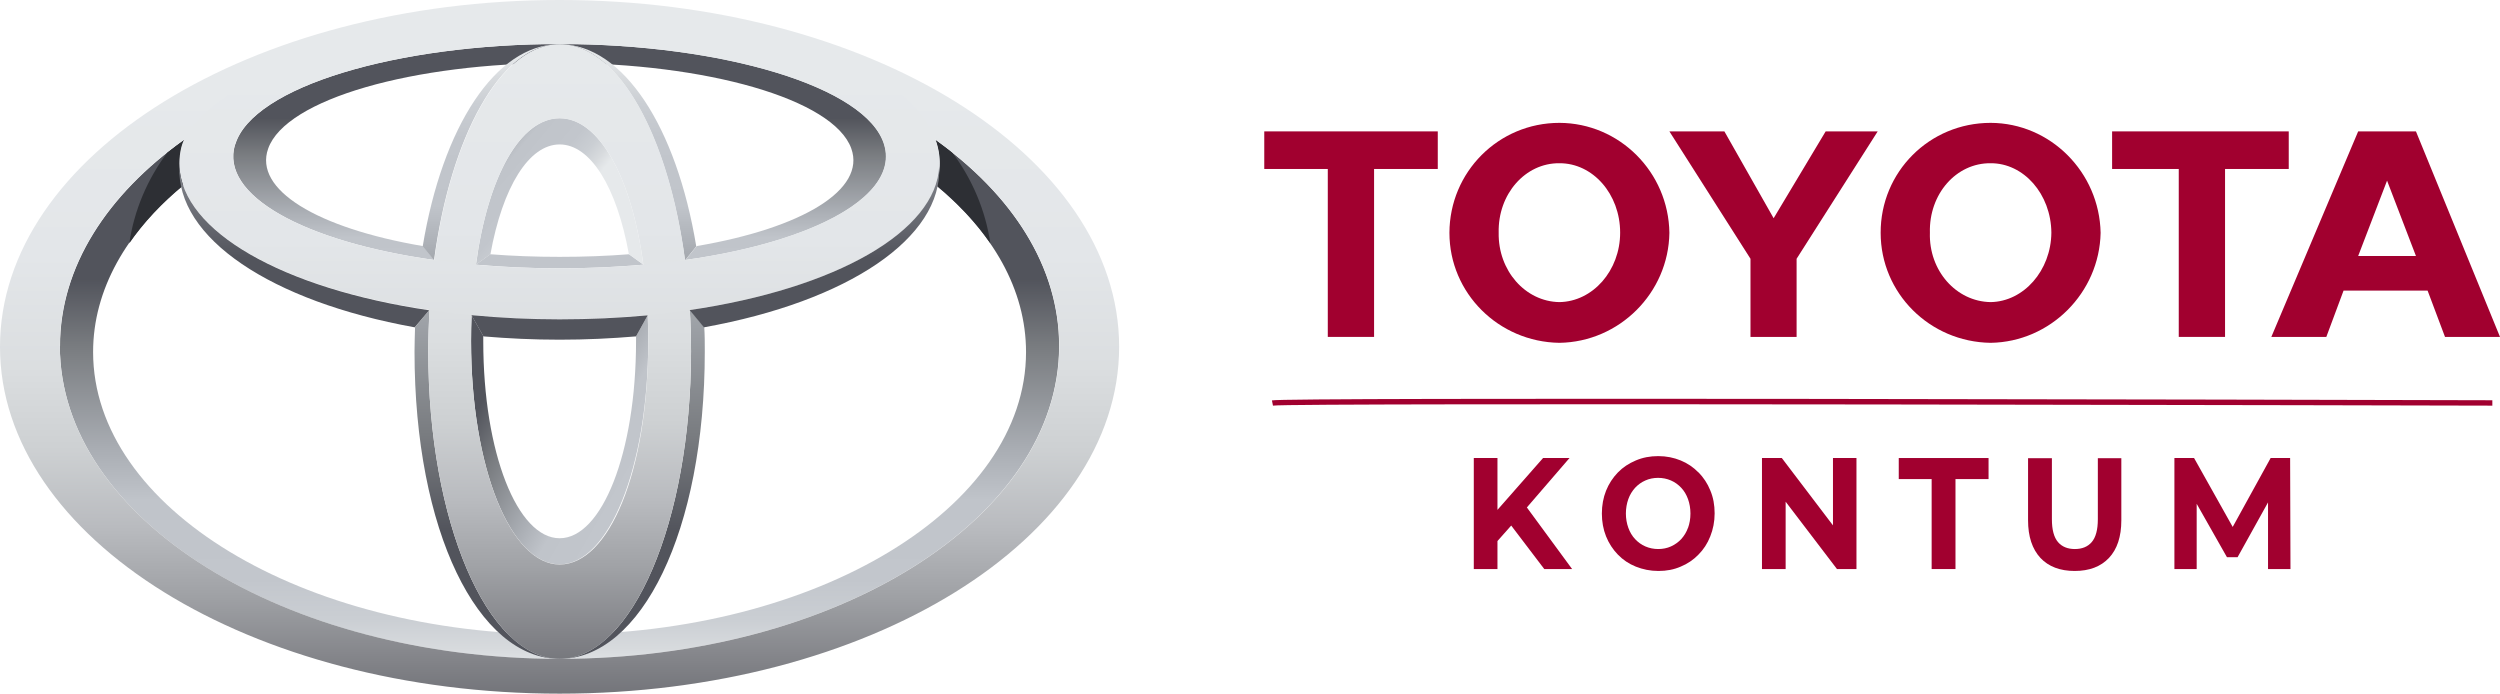
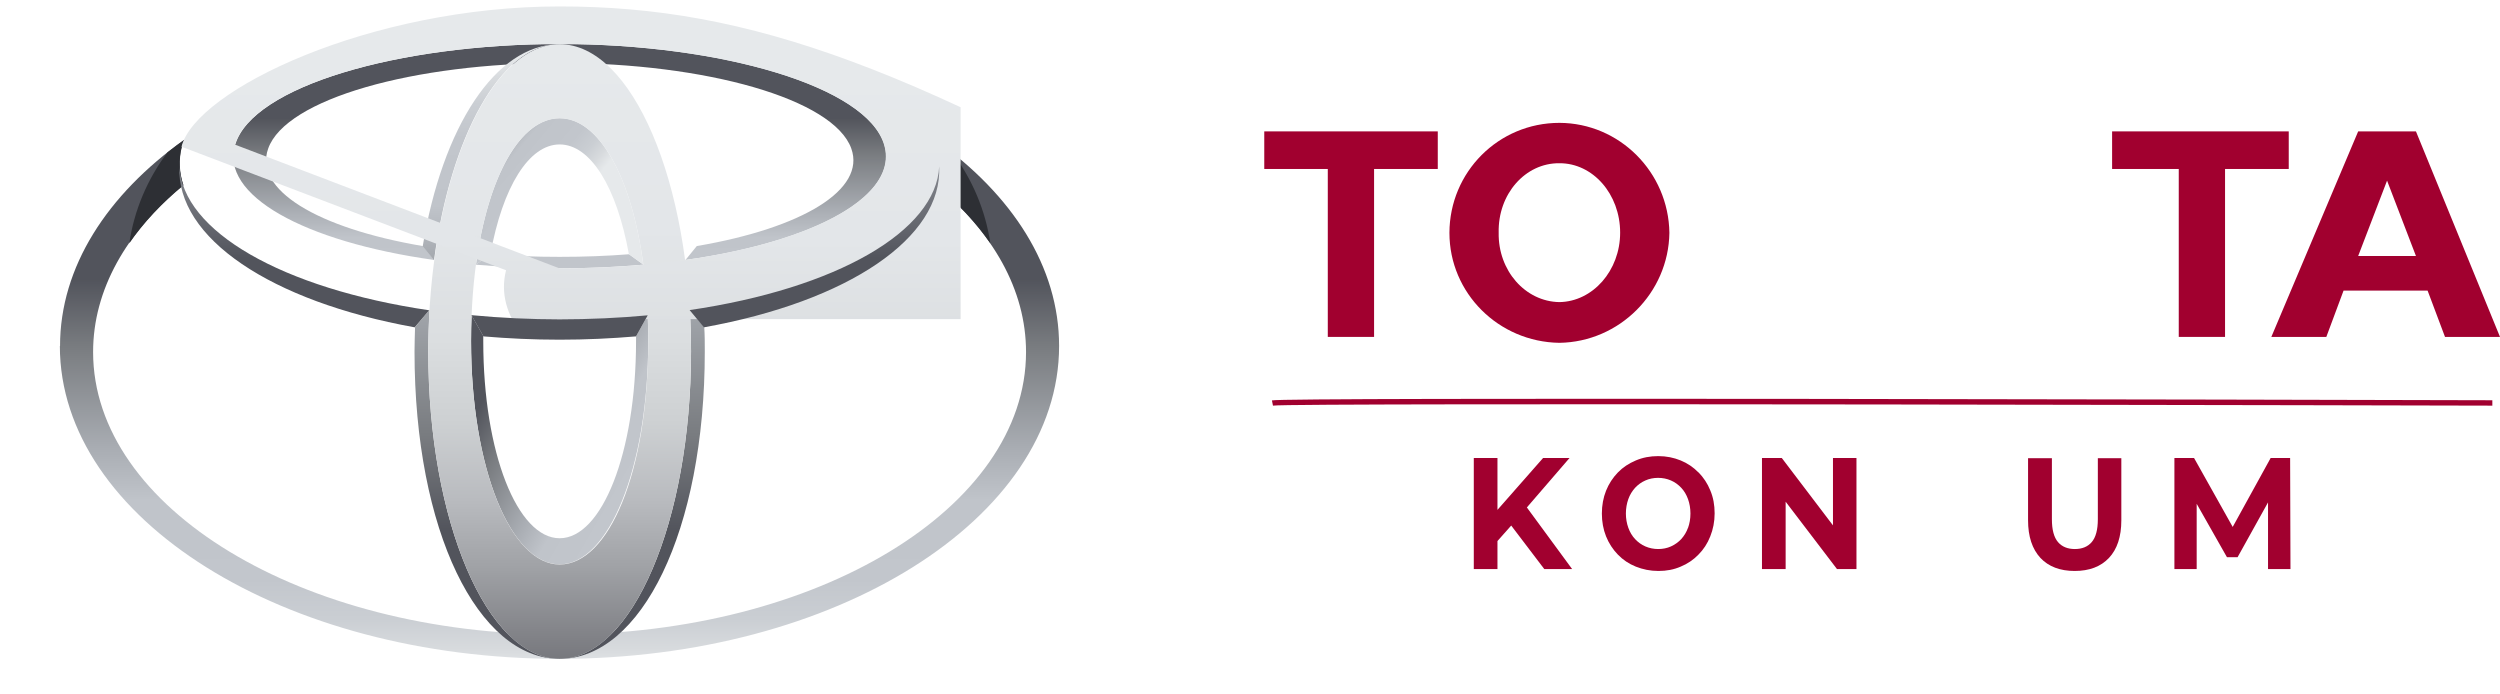
<svg xmlns="http://www.w3.org/2000/svg" xmlns:xlink="http://www.w3.org/1999/xlink" id="Layer_2" data-name="Layer 2" viewBox="0 0 143.66 39.86">
  <defs>
    <style>
      .cls-1 {
        fill: url(#linear-gradient-2);
      }

      .cls-2 {
        clip-path: url(#clippath-11);
      }

      .cls-3 {
        fill: url(#linear-gradient-6);
      }

      .cls-4 {
        clip-path: url(#clippath-2);
      }

      .cls-5 {
        clip-path: url(#clippath-6);
      }

      .cls-6 {
        fill: url(#linear-gradient-11);
      }

      .cls-7 {
        fill: #a1002f;
      }

      .cls-8 {
        clip-path: url(#clippath-7);
      }

      .cls-9 {
        clip-path: url(#clippath-1);
      }

      .cls-10 {
        clip-path: url(#clippath-4);
      }

      .cls-11 {
        fill: url(#linear-gradient-10);
      }

      .cls-12 {
        fill: url(#linear-gradient-5);
      }

      .cls-13 {
        clip-path: url(#clippath-9);
      }

      .cls-14 {
        clip-path: url(#clippath);
      }

      .cls-15 {
        fill: none;
      }

      .cls-16 {
        fill: #2d2f34;
      }

      .cls-17 {
        clip-path: url(#clippath-3);
      }

      .cls-18 {
        fill: url(#linear-gradient-7);
      }

      .cls-19 {
        clip-path: url(#clippath-8);
      }

      .cls-20 {
        fill: url(#linear-gradient-9);
      }

      .cls-21 {
        fill: url(#linear-gradient-3);
      }

      .cls-22 {
        clip-path: url(#clippath-5);
      }

      .cls-23 {
        fill: url(#linear-gradient);
      }

      .cls-24 {
        clip-path: url(#clippath-10);
      }

      .cls-25 {
        fill: url(#linear-gradient-4);
      }

      .cls-26 {
        fill: url(#linear-gradient-8);
      }

      .cls-27 {
        fill: url(#linear-gradient-12);
      }
    </style>
    <clipPath id="clippath">
      <path class="cls-15" d="m3.44,19.88c0,9.93,12.86,17.98,28.71,17.98s28.71-8.05,28.71-17.98c0-4.54-2.68-8.68-7.11-11.84.05.13.09.26.12.39.19.75.15,1.49-.09,2.21,3.26,2.69,5.18,6,5.18,9.59,0,8.96-12,16.23-26.81,16.23S5.35,29.19,5.35,20.23c0-3.59,1.92-6.91,5.18-9.59-.24-.72-.28-1.46-.09-2.21.04-.14.09-.28.16-.41-4.45,3.17-7.15,7.32-7.15,11.87" />
    </clipPath>
    <linearGradient id="linear-gradient" x1="1168.82" y1="585.63" x2="1170.72" y2="585.63" gradientTransform="translate(7014.45 13971.04) rotate(-90) scale(11.92 -11.92)" gradientUnits="userSpaceOnUse">
      <stop offset="0" stop-color="#e6e9eb" />
      <stop offset=".06" stop-color="#d8dbde" />
      <stop offset=".14" stop-color="#caced3" />
      <stop offset=".24" stop-color="#c2c6cc" />
      <stop offset=".44" stop-color="#c0c4ca" />
      <stop offset=".57" stop-color="#a9adb3" />
      <stop offset=".83" stop-color="#797c80" />
      <stop offset="1" stop-color="#52545c" />
    </linearGradient>
    <clipPath id="clippath-1">
      <path class="cls-15" d="m32.16,14.76c-1.39,0-2.72-.05-3.99-.15h0l-.83.6c1.53.13,3.14.21,4.82.21s3.29-.08,4.82-.21l-.83-.6c-1.26.1-2.6.15-3.99.15m-18.65-6.45c-.88,2.89,3.9,5.57,11.44,6.63l-.66-.8c-6.1-1.04-9.72-3.25-8.88-5.6,1.01-2.86,8.37-4.92,16.76-4.92s15.74,2.07,16.75,4.92c.84,2.35-2.78,4.56-8.88,5.6l-.65.8c7.53-1.06,12.31-3.74,11.43-6.63-1.01-3.33-9.32-5.78-18.65-5.78s-17.65,2.45-18.65,5.78" />
    </clipPath>
    <linearGradient id="linear-gradient-2" x1="1164.7" y1="671.47" x2="1166.6" y2="671.47" gradientTransform="translate(4370.26 7543.02) rotate(-90) scale(6.46 -6.46)" xlink:href="#linear-gradient" />
    <clipPath id="clippath-2">
      <path class="cls-15" d="m27.35,15.21l.82-.59h.01c.7-3.89,2.22-6.32,3.98-6.32s3.28,2.43,3.98,6.32h.01l.82.59c-.69-5.13-2.58-8.42-4.81-8.42s-4.12,3.28-4.81,8.42" />
    </clipPath>
    <linearGradient id="linear-gradient-3" x1="1342.85" y1="641.09" x2="1344.76" y2="641.09" gradientTransform="translate(3408.17 7088.99) rotate(-90) scale(5.27 -5.27)" xlink:href="#linear-gradient" />
    <clipPath id="clippath-3">
      <path class="cls-15" d="m36.55,19.33c0,.09,0,.18,0,.27,0,6.44-1.97,11.33-4.39,11.33s-4.39-4.89-4.39-11.33c0-.1,0-.2,0-.3l-.67-1.18c-.02.49-.03.98-.03,1.47,0,7.31,2.28,12.84,5.09,12.84s5.09-5.54,5.09-12.84c0-.49-.01-.98-.03-1.47l-.67,1.21Z" />
    </clipPath>
    <linearGradient id="linear-gradient-4" x1="1323.95" y1="582.36" x2="1325.85" y2="582.36" gradientTransform="translate(3987.78 9022.92) rotate(-90) scale(6.79 -6.79)" xlink:href="#linear-gradient" />
    <clipPath id="clippath-4">
      <path class="cls-15" d="m24.29,14.16l.65.79h0c.96-7.1,3.79-12.35,7.15-12.41-3.6.05-6.66,4.71-7.8,11.62m7.8-11.62s.04,0,.06,0c-.02,0-.04,0-.06,0" />
    </clipPath>
    <linearGradient id="linear-gradient-5" x1="1180.96" y1="365.79" x2="1182.86" y2="365.79" gradientTransform="translate(-3720.15 -12101.59) rotate(90) scale(10.25 -10.25)" xlink:href="#linear-gradient" />
    <clipPath id="clippath-5">
      <path class="cls-15" d="m39.37,14.95h0l.64-.79c-1.14-6.91-4.2-11.57-7.8-11.62,3.36.06,6.19,5.31,7.15,12.41m-7.15-12.41s-.04,0-.06,0c.02,0,.04,0,.06,0" />
    </clipPath>
    <linearGradient id="linear-gradient-6" x1="1180.96" y1="366.16" x2="1182.86" y2="366.16" gradientTransform="translate(-3716.02 -12101.59) rotate(90) scale(10.25 -10.25)" xlink:href="#linear-gradient" />
    <clipPath id="clippath-6">
      <path class="cls-15" d="m39.64,17.82c.05.78.07,1.57.07,2.38,0,9.75-3.38,17.66-7.55,17.66,4.68,0,8.34-7.33,8.34-17.66,0-.47,0-.94-.03-1.4l-.82-.98h0Z" />
    </clipPath>
    <linearGradient id="linear-gradient-7" x1="1178.64" y1="413.44" x2="1180.55" y2="413.44" gradientTransform="translate(-7034.13 -20156.89) rotate(90) scale(17.1 -17.1)" xlink:href="#linear-gradient" />
    <clipPath id="clippath-7">
      <path class="cls-15" d="m24.67,17.82l-.82.98c-.02.46-.02.93-.03,1.4,0,10.33,3.66,17.66,8.34,17.66-4.17,0-7.55-7.91-7.55-17.66,0-.81.03-1.6.07-2.38h0Z" />
    </clipPath>
    <linearGradient id="linear-gradient-8" x1="1178.64" y1="413.21" x2="1180.55" y2="413.21" gradientTransform="translate(-7038.5 -20156.89) rotate(90) scale(17.1 -17.1)" xlink:href="#linear-gradient" />
    <clipPath id="clippath-8">
      <path class="cls-15" d="m3.44,19.88C3.44,9.96,16.3,1.9,32.16,1.9s28.71,8.05,28.71,17.98-12.86,17.98-28.71,17.98S3.44,29.81,3.44,19.88m-3.44.05c0,11.01,14.4,19.93,32.16,19.93s32.15-8.92,32.15-19.93S49.91,0,32.16,0,0,8.93,0,19.93" />
    </clipPath>
    <linearGradient id="linear-gradient-9" x1="1178.01" y1="426.26" x2="1179.92" y2="426.26" gradientTransform="translate(-8887.65 -24651.03) rotate(90) scale(20.93 -20.93)" gradientUnits="userSpaceOnUse">
      <stop offset="0" stop-color="#e6e9eb" />
      <stop offset=".25" stop-color="#e3e6e9" />
      <stop offset=".41" stop-color="#dbdee0" />
      <stop offset=".53" stop-color="#cdd0d2" />
      <stop offset=".64" stop-color="#b9bbbf" />
      <stop offset=".74" stop-color="#9fa1a5" />
      <stop offset=".84" stop-color="#808186" />
      <stop offset=".93" stop-color="#63656b" />
      <stop offset="1" stop-color="#3d3f46" />
    </linearGradient>
    <clipPath id="clippath-9">
      <path class="cls-15" d="m27.07,19.6c0-7.58,2.28-12.8,5.09-12.8s5.09,5.22,5.09,12.8-2.28,12.84-5.09,12.84-5.09-5.54-5.09-12.84m-2.46.6c0,9.75,3.38,17.66,7.55,17.66s7.55-7.91,7.55-17.66-3.39-17.66-7.55-17.66-7.55,8.01-7.55,17.66" />
    </clipPath>
    <linearGradient id="linear-gradient-10" x1="1178.01" y1="426.26" x2="1179.92" y2="426.26" gradientTransform="translate(-8888.29 -24652.59) rotate(90) scale(20.93 -20.93)" xlink:href="#linear-gradient-9" />
    <clipPath id="clippath-10">
-       <path class="cls-15" d="m13.5,8.31c1.01-3.33,9.32-5.78,18.65-5.78s17.65,2.45,18.65,5.78c1.13,3.73-7.16,7.11-18.65,7.11s-19.78-3.38-18.65-7.11m-3.07.11c-1.32,5.21,8.34,9.92,21.73,9.92s23.04-4.71,21.72-9.92C52.71,3.79,43.03.37,32.16.37S11.26,5.15,10.43,8.43" />
+       <path class="cls-15" d="m13.5,8.31c1.01-3.33,9.32-5.78,18.65-5.78s17.65,2.45,18.65,5.78c1.13,3.73-7.16,7.11-18.65,7.11m-3.07.11c-1.32,5.21,8.34,9.92,21.73,9.92s23.04-4.71,21.72-9.92C52.71,3.79,43.03.37,32.16.37S11.26,5.15,10.43,8.43" />
    </clipPath>
    <linearGradient id="linear-gradient-11" x1="1178.01" y1="426.26" x2="1179.92" y2="426.26" gradientTransform="translate(-8888.03 -24651.96) rotate(90) scale(20.93 -20.93)" xlink:href="#linear-gradient-9" />
    <clipPath id="clippath-11">
      <path class="cls-15" d="m32.16,18.35c-1.69,0-3.39-.08-5.07-.24h0s.69,1.22.69,1.22c1.41.12,2.87.19,4.38.19s2.98-.07,4.39-.19l.67-1.21h0c-1.62.15-3.31.23-5.07.23m-8.32.46l.83-.98h0c-8.46-1.25-14.18-4.55-14.35-8.27-.19,4.11,5.25,7.76,13.52,9.25m15.8-.99h0s.82.99.82.99c8.28-1.49,13.72-5.14,13.52-9.25-.17,3.72-5.89,7.02-14.35,8.26" />
    </clipPath>
    <linearGradient id="linear-gradient-12" x1="1185.76" y1="281.14" x2="1187.66" y2="281.14" gradientTransform="translate(-1644.56 -7063.62) rotate(90) scale(5.96 -5.96)" gradientUnits="userSpaceOnUse">
      <stop offset="0" stop-color="#c0c4ca" />
      <stop offset="1" stop-color="#52545c" />
    </linearGradient>
  </defs>
  <g id="Layer_1-2" data-name="Layer 1">
    <g>
      <g class="cls-14">
        <rect class="cls-23" x="3.44" y="8.02" width="57.43" height="29.84" />
      </g>
      <g class="cls-9">
        <rect class="cls-1" x="12.63" y="2.54" width="39.06" height="12.89" />
      </g>
      <g class="cls-4">
        <rect class="cls-21" x="25.84" y="4.61" width="12.63" height="12.78" transform="translate(3.06 28.56) rotate(-50)" />
      </g>
      <g class="cls-17">
        <rect class="cls-25" x="23.41" y="17.29" width="17.49" height="15.98" transform="translate(-5.81 40.49) rotate(-60)" />
      </g>
      <g class="cls-10">
        <rect class="cls-12" x="24.29" y="2.54" width="7.86" height="12.41" />
      </g>
      <g class="cls-22">
-         <rect class="cls-3" x="32.16" y="2.54" width="7.86" height="12.41" />
-       </g>
+         </g>
      <g class="cls-5">
        <rect class="cls-18" x="32.16" y="17.82" width="8.34" height="20.04" />
      </g>
      <g class="cls-8">
        <rect class="cls-26" x="23.82" y="17.82" width="8.34" height="20.04" />
      </g>
      <path class="cls-16" d="m53.79,10.64c1.25,1.03,2.3,2.15,3.12,3.34-.28-1.89-1.04-3.69-2.19-5.22-.31-.25-.63-.49-.95-.72.05.13.09.26.12.39.19.75.15,1.49-.09,2.21m-43.26,0c-.24-.72-.28-1.46-.09-2.21.04-.14.09-.28.16-.41-.34.24-.66.49-.99.74-1.15,1.53-1.91,3.32-2.19,5.22.82-1.19,1.87-2.31,3.12-3.34" />
      <g class="cls-19">
-         <rect class="cls-20" y="0" width="64.31" height="39.86" />
-       </g>
+         </g>
      <g class="cls-13">
        <rect class="cls-11" x="24.6" y="2.54" width="15.11" height="35.32" />
      </g>
      <g class="cls-24">
        <rect class="cls-6" x="9.12" y=".37" width="46.08" height="17.97" />
      </g>
      <g class="cls-2">
        <rect class="cls-27" x="10.12" y="9.56" width="44.07" height="9.96" />
      </g>
      <path class="cls-7" d="m133.68,19.36l.99-2.66h4.83l1,2.66h3.16l-4.83-11.81h-3.32l-4.99,11.81h3.16Zm3.49-8.98l1.66,4.33h-3.32l1.66-4.33Z" />
      <path class="cls-7" d="m89.61,19.7c3.45-.05,6.27-2.87,6.32-6.32-.05-3.49-2.87-6.31-6.32-6.32-3.5,0-6.31,2.82-6.32,6.32,0,3.46,2.82,6.27,6.32,6.32m0-10.32c1.92-.01,3.49,1.77,3.49,3.99,0,2.18-1.57,3.96-3.49,3.99-1.96-.03-3.53-1.81-3.49-3.99-.05-2.22,1.53-4.01,3.49-3.99" />
-       <path class="cls-7" d="m114.39,19.7c3.43-.05,6.25-2.87,6.32-6.32-.07-3.49-2.89-6.31-6.32-6.32-3.52,0-6.33,2.82-6.32,6.32,0,3.46,2.81,6.27,6.32,6.32m0-10.32c1.9-.01,3.47,1.77,3.49,3.99-.02,2.18-1.59,3.96-3.49,3.99-1.98-.03-3.56-1.81-3.49-3.99-.06-2.22,1.51-4.01,3.49-3.99" />
-       <polygon class="cls-7" points="100.59 19.36 101.92 19.36 103.24 19.36 103.24 14.87 107.9 7.55 104.91 7.55 101.92 12.54 99.09 7.55 95.93 7.55 100.59 14.87 100.59 19.36" />
      <polygon class="cls-7" points="125.2 19.36 127.86 19.36 127.86 9.71 131.52 9.71 131.52 7.55 121.37 7.55 121.37 9.71 125.2 9.71 125.2 19.36" />
      <polygon class="cls-7" points="76.3 19.36 78.96 19.36 78.96 9.71 82.62 9.71 82.62 7.55 72.65 7.55 72.65 9.71 76.3 9.71 76.3 19.36" />
      <polygon class="cls-7" points="90.19 26.32 88.67 26.32 86.05 29.3 86.05 26.32 84.69 26.32 84.69 32.7 86.05 32.7 86.05 31.09 86.84 30.2 88.74 32.7 90.34 32.7 87.74 29.16 90.19 26.32" />
      <path class="cls-7" d="m97.6,27.15c-.29-.3-.63-.53-1.02-.69-.39-.16-.82-.25-1.29-.25s-.89.08-1.29.25-.74.39-1.03.69-.52.65-.68,1.05c-.16.4-.24.84-.24,1.31s.08.91.24,1.31c.16.4.39.75.68,1.05.29.3.63.53,1.03.69s.83.25,1.3.25.89-.08,1.28-.25c.39-.16.73-.39,1.02-.69.29-.29.52-.64.68-1.05.16-.4.25-.84.25-1.32s-.08-.92-.25-1.32c-.16-.4-.39-.74-.68-1.04m-.6,3.19c-.09.25-.22.46-.39.65-.17.18-.37.32-.59.42-.22.1-.47.15-.73.15s-.51-.05-.74-.15c-.23-.1-.42-.24-.59-.42-.17-.18-.3-.4-.39-.65-.09-.25-.14-.53-.14-.82s.05-.58.14-.83c.09-.25.22-.46.39-.65.17-.18.36-.32.59-.42.22-.1.47-.15.73-.15s.51.05.74.15c.23.1.42.24.59.42.17.18.3.4.39.65.09.25.14.53.14.83s-.05.58-.14.83" />
      <polygon class="cls-7" points="105.33 30.19 102.39 26.32 101.25 26.32 101.25 32.7 102.61 32.7 102.61 28.83 105.56 32.7 106.68 32.7 106.68 26.32 105.33 26.32 105.33 30.19" />
-       <polygon class="cls-7" points="109.11 27.53 111 27.53 111 32.7 112.37 32.7 112.37 27.53 114.27 27.53 114.27 26.32 109.11 26.32 109.11 27.53" />
      <path class="cls-7" d="m120.55,29.84c0,.61-.12,1.04-.35,1.31-.23.27-.56.4-.97.4s-.74-.13-.97-.4c-.23-.27-.35-.7-.35-1.31v-3.51h-1.37v3.57c0,.93.24,1.65.71,2.16.47.5,1.13.75,1.97.75s1.5-.25,1.97-.75c.47-.5.71-1.22.71-2.16v-3.57h-1.35v3.51Z" />
      <polygon class="cls-7" points="130.48 26.32 128.3 30.28 126.08 26.32 124.95 26.32 124.95 32.7 126.23 32.7 126.23 28.95 127.97 32.02 128.58 32.02 130.33 28.87 130.33 32.7 131.62 32.7 131.6 26.32 130.48 26.32" />
      <path class="cls-7" d="m73.09,23.01l.06.3c.82-.18,69.38,0,70.07,0v-.31c-11.65-.03-69.81-.18-70.13.01" />
    </g>
  </g>
</svg>